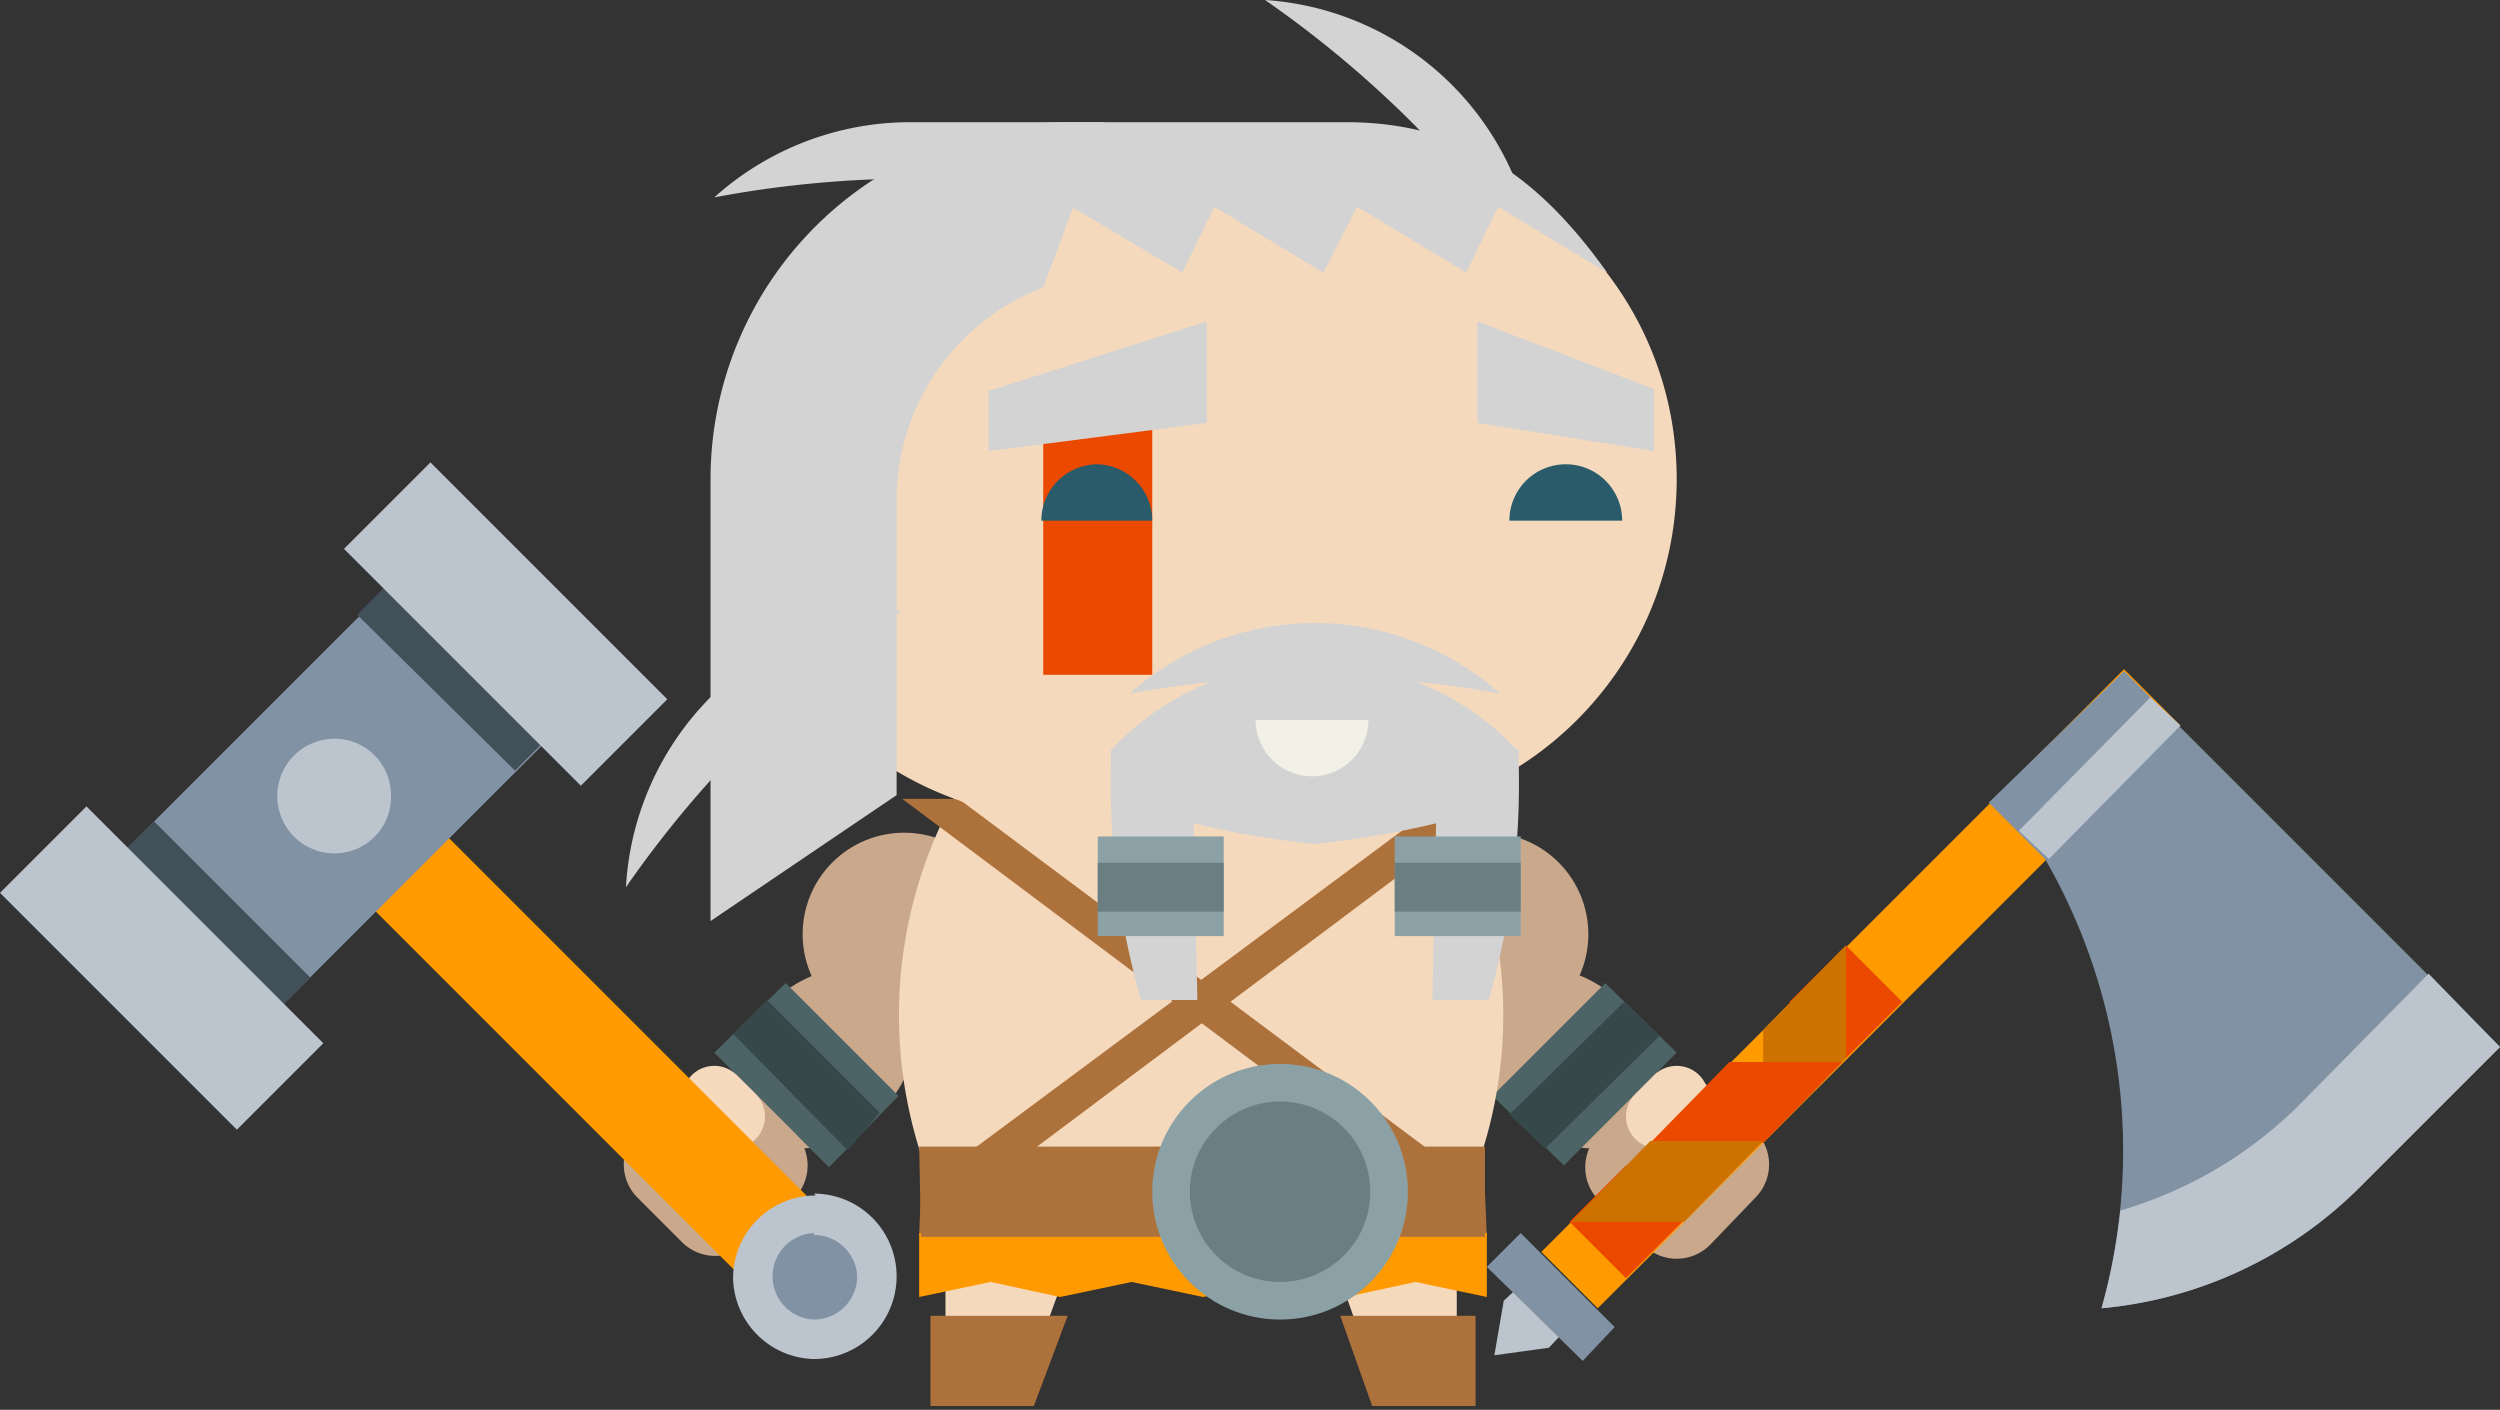
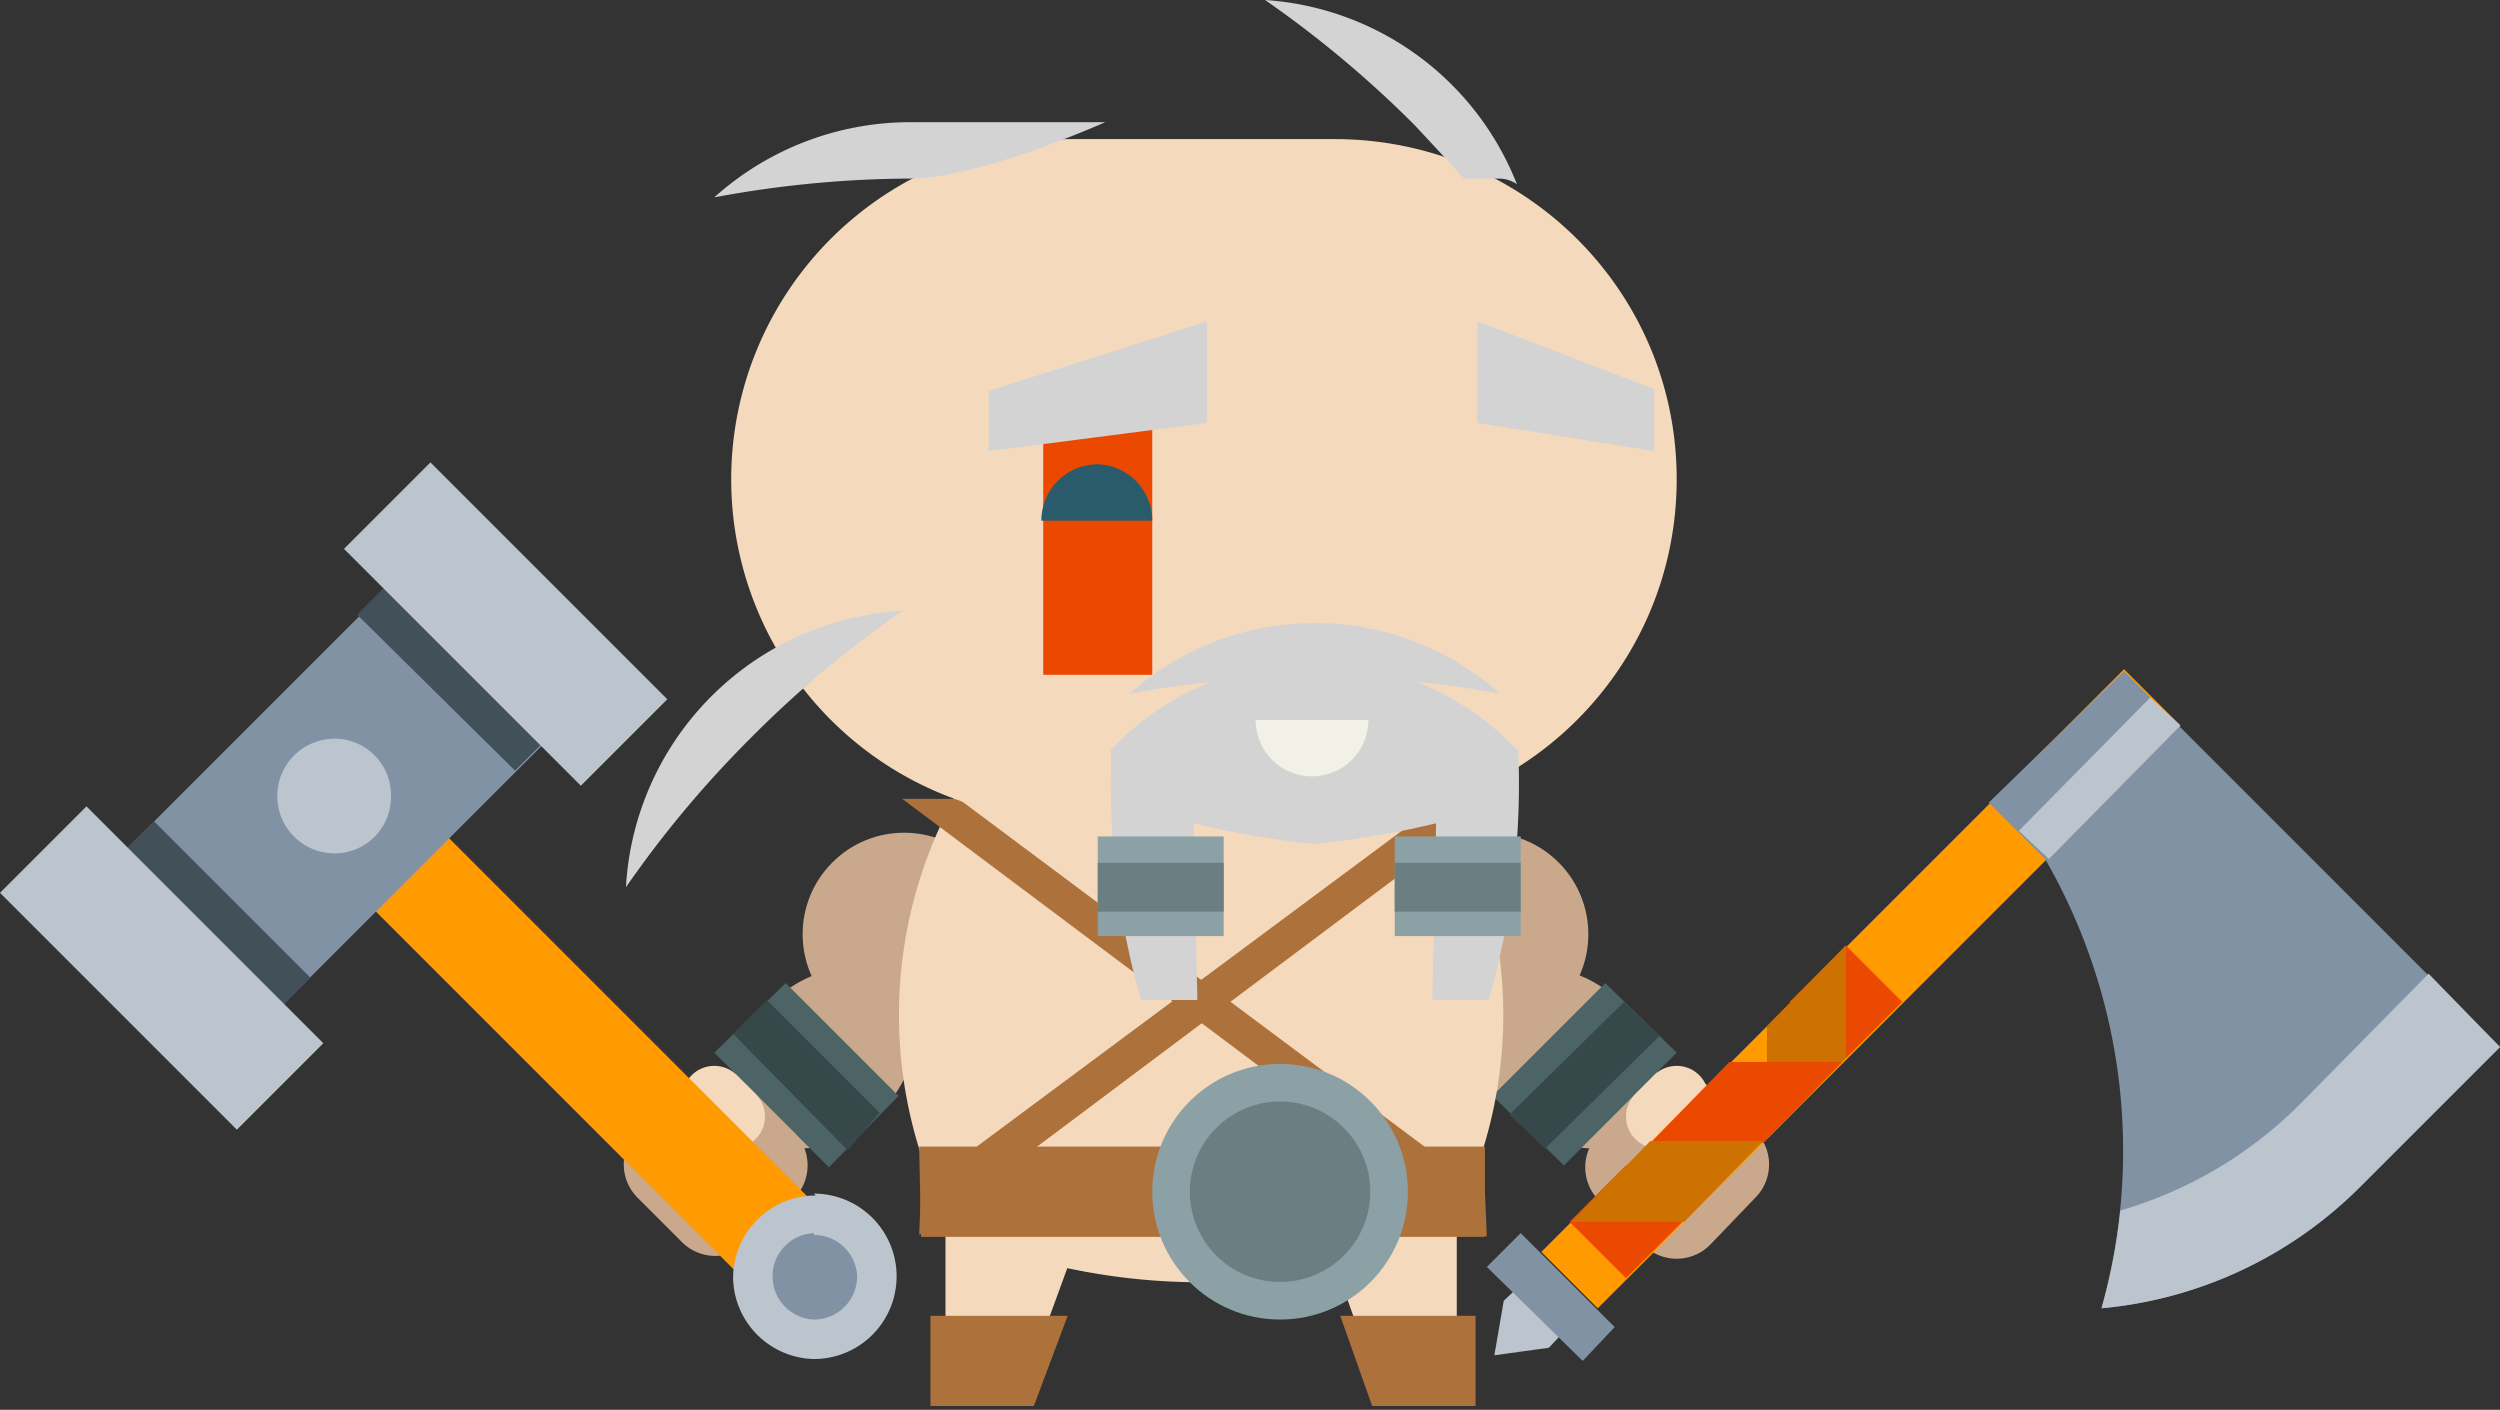
<svg xmlns="http://www.w3.org/2000/svg" width="133" height="75">
  <rect width="100%" height="100%" fill="#333333" stroke="none" />
  <g fill="none">
    <circle cx="79.1" cy="49.7" r="5.4" fill="#C9A88B" transform="rotate(-45 79.1 49.7)" />
    <ellipse cx="83.4" cy="56.3" fill="#C9A88B" rx="4.1" ry="5.4" transform="rotate(-45 83.4 56.3)" />
    <path fill="#4D6466" d="m79.4 58.3 6-6 3.8 3.7-6 6z" />
    <path fill="#364849" d="m80.3 59.3 6.1-6 1.9 1.8-6.1 6z" />
    <path fill="#C9A88B" d="M93.4 60.2a2.5 2.5 0 0 1 0 3.5L91 66.2a2.5 2.5 0 0 1-3.6 0l-2.3-2.3a2.5 2.5 0 0 1 0-3.6l2.3-2.4a2.5 2.5 0 0 1 3.6 0l2.4 2.4z" />
    <path fill="#F4D9BD" d="M90.4 57.2a1.7 1.7 0 0 1 0 2.4l-1 1a1.7 1.7 0 0 1-2.4 0 1.7 1.7 0 0 1 0-2.4l1-1a1.7 1.7 0 0 1 2.4 0z" />
    <circle cx="48.1" cy="49.7" r="5.4" fill="#C9A88B" transform="rotate(-45 48.1 49.7)" />
    <ellipse cx="43.9" cy="56.3" fill="#C9A88B" rx="5.4" ry="4.1" transform="rotate(-45 43.9 56.3)" />
    <path fill="#4D6466" d="m38 56 3.8-3.7 6 6-3.7 3.8z" />
    <path fill="#364849" d="m39 55 1.8-1.8 6 6-1.7 2z" />
    <path fill="#C9A88B" d="M33.9 60.2a2.5 2.5 0 0 0 0 3.5l2.4 2.4a2.5 2.5 0 0 0 3.5 0l2.4-2.3a2.5 2.5 0 0 0 0-3.6l-2.4-2.4a2.5 2.5 0 0 0-3.6 0L34 60.2z" />
    <path fill="#F4D9BD" d="M36.8 57.2a1.7 1.7 0 0 0 0 2.4l1 1a1.7 1.7 0 0 0 2.4 0 1.7 1.7 0 0 0 0-2.4l-1-1a1.7 1.7 0 0 0-2.4 0zm17.3 17.6h-3.8V64.4h7.6z" />
    <path fill="#AD713B" d="M49.5 70v4.8H55l1.8-4.8z" />
    <path fill="#F4D9BD" d="M73.7 74.8h3.8V64.4H70z" />
    <path fill="#AD713B" d="M78.5 70v4.8H73L71.3 70z" />
    <path fill="#F4D9BD" d="M50.8 42.4a24.1 24.1 0 0 0 0 23.2 34.1 34.1 0 0 0 26.2 0 24.1 24.1 0 0 0 0-23.2 34 34 0 0 0-26.2 0z" />
    <path fill="#AD713B" d="M79.1 65.8 48 42.5h3l28 20.9z" />
    <path fill="#AD713B" d="M48.9 65.7 80 42.4h-3L49 63.2z" />
    <path fill="#F4D9BD" d="M89.2 25.5c0 10-8.1 18.1-18.1 18.1H57a18.1 18.1 0 1 1 0-36.2h14c10 0 18.2 8 18.2 18.1z" />
-     <path fill="#D3D3D3" d="m57 11 5.9 3.5 1.7-3.5 5.8 3.5 1.8-3.5 5.8 3.5 1.7-3.5 5.8 3.5c-3.5-4.9-7.5-8-13.9-8H56.8a19 19 0 0 0-19 19V49l9.9-6.7V26.6a12.1 12.1 0 0 1 7.8-11.3l1.6-4.3z" />
    <path fill="#D3D3D3" d="M77.8 9.5h1.9c.4 0 .7.1 1 .3A15.5 15.5 0 0 0 67.3 0a57.5 57.5 0 0 1 8 6.7l2.6 2.8z" />
    <path fill="#EB4900" d="M55.5 21.3h5.8v14.6h-5.8z" />
    <path fill="#D3D3D3" d="M70 36a54.8 54.8 0 0 1 9.8.9 14.8 14.8 0 0 0-19.7 0 54.8 54.8 0 0 1 9.8-.9zm-30 3.2a57.4 57.4 0 0 1 8-6.7 15.6 15.6 0 0 0-14.7 14.7 57.3 57.3 0 0 1 6.7-8zm8.4-29.7c3.7 0 10.4-3 10.4-3H48.4a15.6 15.6 0 0 0-10.4 4 57.6 57.6 0 0 1 10.4-1z" />
    <path fill="#D3D3D3" d="M80.7 39.9a14.8 14.8 0 0 0-21.6 0v1a42 42 0 0 0 1.6 12.3h3l-.2-9.4a48.6 48.6 0 0 0 6.4 1.1 48.7 48.7 0 0 0 6.5-1.1l-.2 9.4h3a42 42 0 0 0 1.6-12.4 9.7 9.7 0 0 1 0-1z" />
    <path fill="#8BA1A5" d="M58.4 44.5h6.7v5.3h-6.7zm15.8 0h6.7v5.3h-6.7z" />
    <path fill="#6B7F82" d="M58.4 45.9h6.7v2.6h-6.7zm15.8 0h6.7v2.6h-6.7z" />
    <path fill="#2A5B6A" d="M58.4 24.7a3 3 0 0 0-3 3h5.9a3 3 0 0 0-2.9-3z" />
    <path fill="#F2F1E7" d="M69.8 41.3a3 3 0 0 0 3-3h-6a3 3 0 0 0 3 3z" />
-     <path fill="#2A5B6A" d="M83.3 24.7a3 3 0 0 0-3 3h6a3 3 0 0 0-3-3z" />
    <path fill="#D3D3D3" d="M64.2 22.5 52.6 24v-3.2l11.6-3.7zm14.4 0L88 24v-3.3l-9.4-3.6z" />
-     <path fill="#FF9B00" d="M48.9 65.6V69l3.8-.8 3.7.8 3.8-.8 3.8.8 3.8-.8 3.8.8 3.7-.8 3.8.8v-3.4z" />
    <path fill="#AD713B" d="M48.9 61H79v4.8H49z" />
    <circle cx="68.1" cy="63.4" r="6.8" fill="#8BA1A5" />
    <circle cx="68.1" cy="63.4" r="4.8" fill="#6B7F82" />
    <path fill="#FF9B00" d="m19.3 47.8 3.9-3.9L45.3 66l-3.8 4z" />
    <path fill="#BCC4CD" d="M43.3 63.5a4.4 4.4 0 1 1 0 8.8A4.4 4.4 0 0 1 39 68a4.4 4.4 0 0 1 4.4-4.4z" />
    <path fill="#8192A4" d="M43.3 65.7a2.3 2.3 0 0 1 2.3 2.2 2.3 2.3 0 0 1-2.3 2.3 2.3 2.3 0 0 1-2.2-2.3 2.3 2.3 0 0 1 2.2-2.3zM4 47.9l19.4-19.4 8.3 8.3-19.4 19.4z" />
    <path fill="#BCC4CD" d="M17.7 39.3a3 3 0 0 1 3.1 3 3 3 0 0 1-3 3.1 3 3 0 0 1 0-6.1z" />
    <path fill="#425059" d="m19 32.7 4.3-4.3 8.3 8.4-4.2 4.2zM3.9 47.9l4.3-4.2 8.3 8.3-4.2 4.3z" />
    <path fill="#BCC4CD" d="m18.3 29.2 4.6-4.6 12.6 12.6-4.6 4.6zM0 47.5l4.6-4.6 12.6 12.6-4.6 4.6zm82.4 24.2-2.9.4.5-2.9 1.6-1.5L84 70z" />
    <path fill="#FF9B00" d="m82 66.6 31-31 3 3-31 31z" />
    <path fill="#8192A4" d="M125.5 63.2a22.3 22.3 0 0 1-13.7 6.4 31.1 31.1 0 0 0-3-23.9l-3-3 7.2-7 3 3 17 17-7.5 7.5z" />
    <path fill="#BCC4CD" d="m107.4 44.2 7-7.1 1.6 1.5-7 7.1zm14.9 14.6 6.9-7 3.8 3.9-7.5 7.5a22.3 22.3 0 0 1-13.7 6.4 30.6 30.6 0 0 0 1-5.2 22.3 22.3 0 0 0 9.5-5.6z" />
    <path fill="#8192A4" d="m79.1 67.4 1.8-1.8 5 5-1.7 1.8z" />
    <path fill="#EB4900" d="m95.2 53.3 3-3 3 3-3 3zM83.5 65l3-3 3 3-3 3z" />
    <path fill="#CD7200" d="M94 60.6v-6l4.2-4.3v6z" />
-     <path fill="#CD7200" d="M93.8 60.8v-6l4.2-4.3v6z" />
    <path fill="#EB4900" d="M93.8 60.8h-6l4.2-4.3h6z" />
    <path fill="#CD7200" d="M89.6 65h-6l4.2-4.3h6z" />
  </g>
</svg>